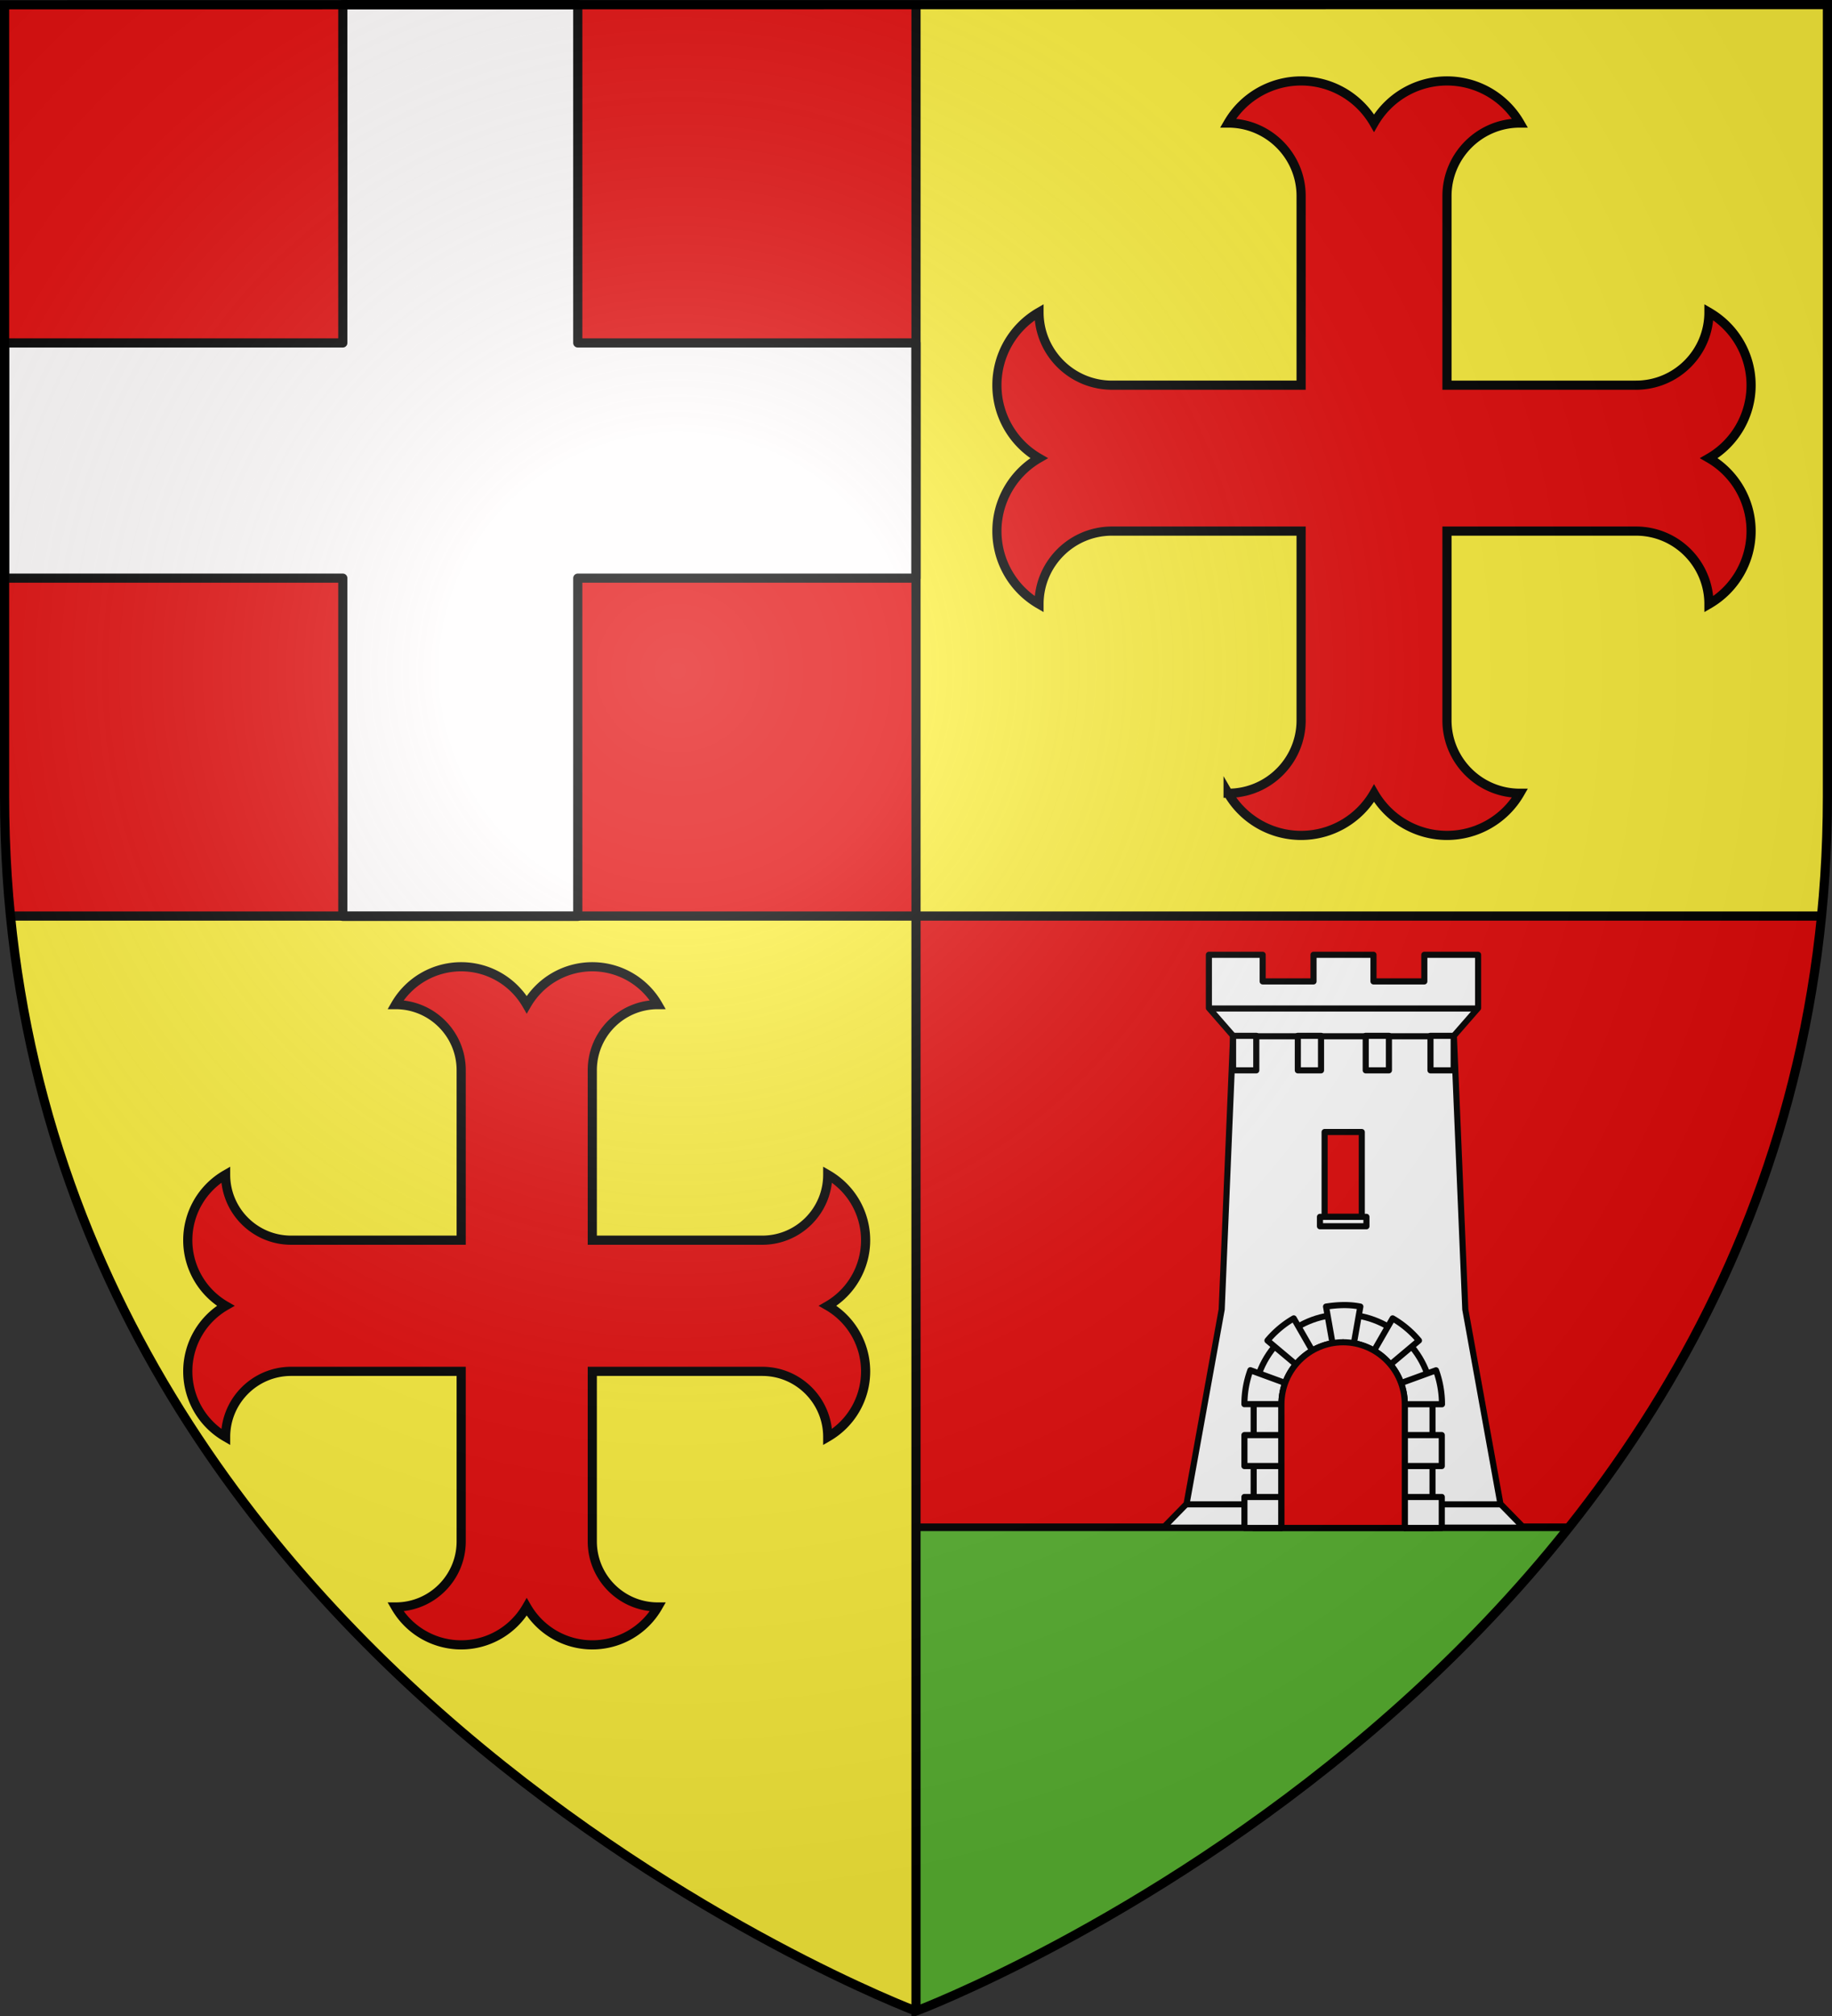
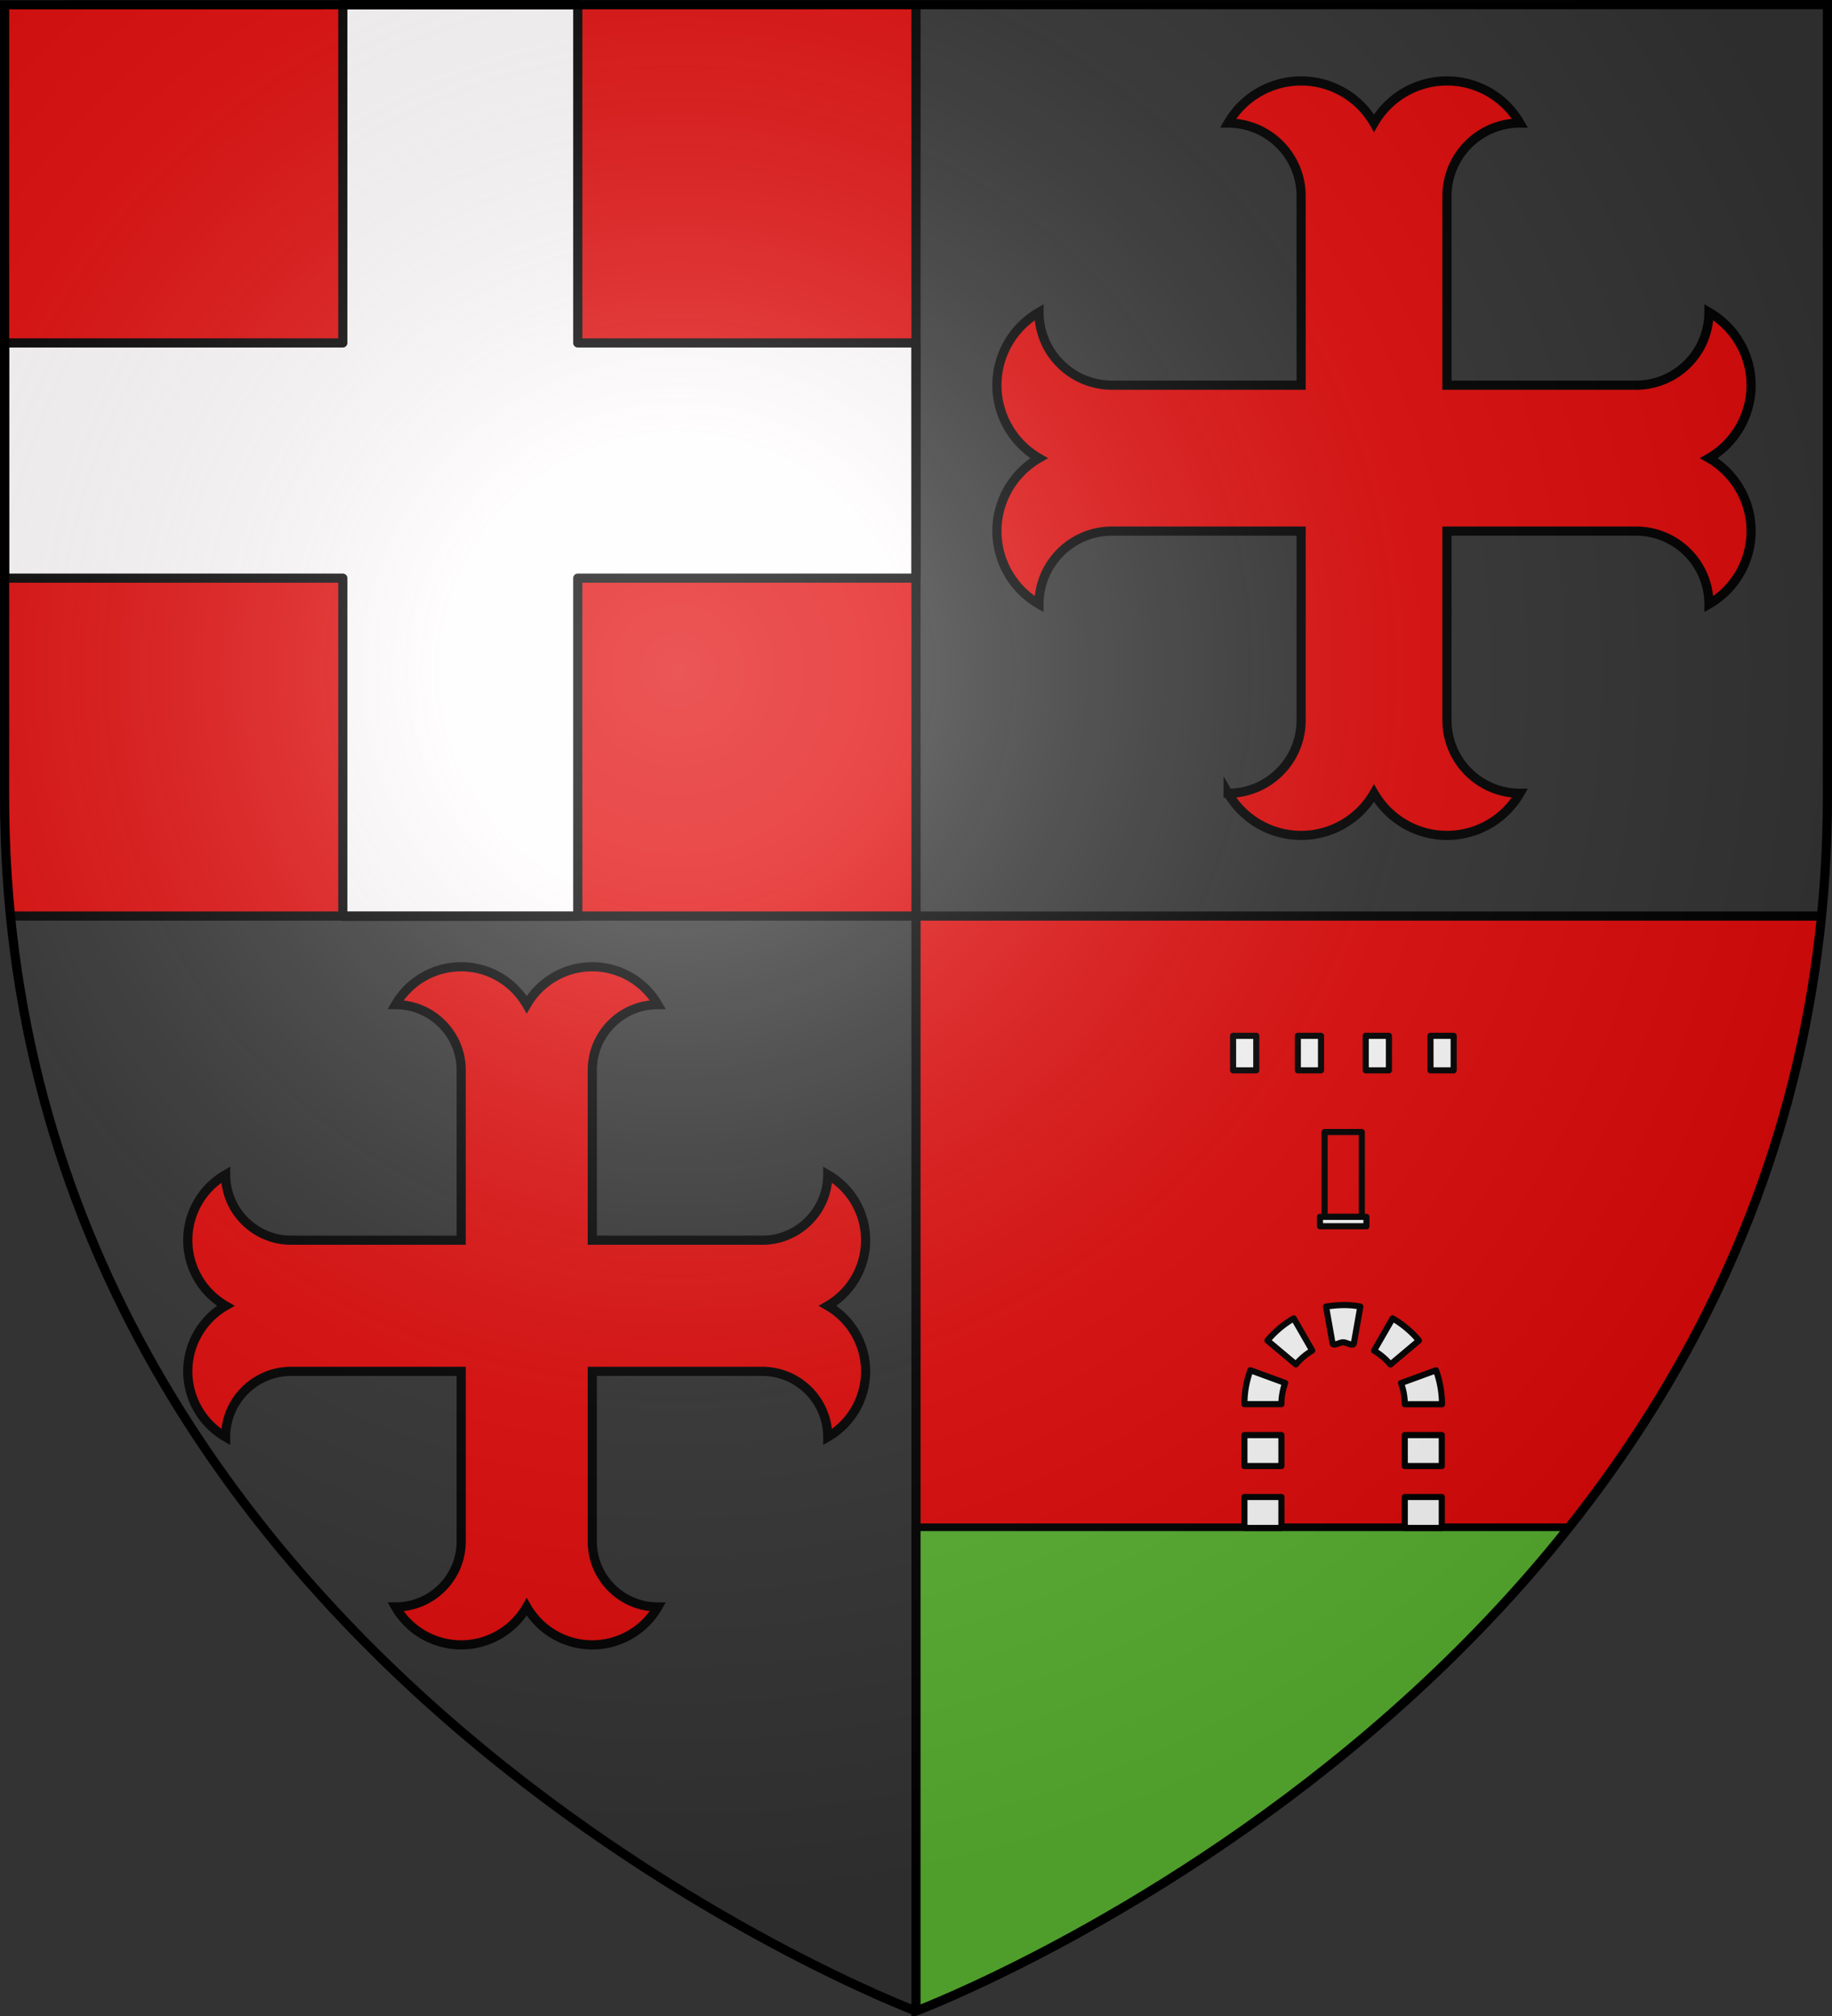
<svg xmlns="http://www.w3.org/2000/svg" width="600" height="660">
  <rect width="100%" height="100%" fill="#333333" stroke="none" />
  <radialGradient id="a" cx="221.445" cy="226.331" r="300" gradientTransform="matrix(1.353 0 0 1.349 -77.63 -85.747)" gradientUnits="userSpaceOnUse">
    <stop offset="0" stop-color="#fff" stop-opacity=".314" />
    <stop offset=".19" stop-color="#fff" stop-opacity=".251" />
    <stop offset=".6" stop-color="#6b6b6b" stop-opacity=".125" />
    <stop offset="1" stop-opacity=".125" />
  </radialGradient>
  <g fill-rule="evenodd">
-     <path fill="#fcef3c" d="M598.5 1.5v259.246A395 395 0 0 1 596.563 300H300V1.5zM300 300v358.5S29.007 556.446 3.438 300z" />
    <path fill="#e20909" d="M300 300v358.396S570.894 556.401 596.553 300zM1.5 1.5v259.246c0 13.518.669 26.504 1.937 39.254H300V1.5z" />
  </g>
  <path d="M112.273 1.5v110.773H1.5v77h110.773V300h76.954V189.273H300v-77H189.227V1.5z" style="opacity:.99;fill:#fff;stroke:#000;stroke-width:3;stroke-linecap:round;stroke-linejoin:round" />
  <path fill="#5ab532" fill-rule="evenodd" d="M300 500v158.396S425.629 611.131 513.885 500z" />
  <path fill="none" stroke="#000" stroke-width="2.5" d="M300 500h213.885" />
  <g stroke="#000">
    <path fill="#e20909" stroke-width="3" d="M426.128 26.5c-9.854 0-18.981 5.253-23.909 13.787 13.193 0 23.91 10.701 23.91 23.895v61.916H364.18c-13.193 0-23.894-10.686-23.894-23.879A27.56 27.56 0 0 0 326.5 126.1a27.59 27.59 0 0 0 13.787 23.894 27.56 27.56 0 0 0-13.787 23.879c0 9.854 5.253 18.981 13.787 23.909 0-13.193 10.701-23.91 23.894-23.91h61.947v61.948c0 13.193-10.716 23.879-23.909 23.879a27.63 27.63 0 0 0 23.91 13.802 27.58 27.58 0 0 0 23.878-13.802 27.6 27.6 0 0 0 23.895 13.802 27.58 27.58 0 0 0 23.879-13.802c-13.193 0-23.88-10.686-23.88-23.88v-61.946h61.917c13.194 0 23.88 10.716 23.88 23.909a27.63 27.63 0 0 0 13.802-23.91 27.58 27.58 0 0 0-13.802-23.878 27.6 27.6 0 0 0 13.802-23.895 27.58 27.58 0 0 0-13.802-23.879c0 13.193-10.686 23.88-23.88 23.88h-61.916V64.181c0-13.194 10.686-23.895 23.879-23.895A27.56 27.56 0 0 0 473.9 26.5a27.59 27.59 0 0 0-23.894 13.787A27.56 27.56 0 0 0 426.128 26.5z" />
    <g fill="#fff" stroke-width="2.38">
-       <path stroke-linejoin="round" d="M18.768 1v20.73l9.45 10.813-4.458 106.523-13.696 75.684L1 224h140.5l-9.064-9.25-13.696-75.684-4.459-106.523 9.45-10.813V1h-20.967v10.365H82.938V1H59.563v10.365H39.736V1z" transform="matrix(.84 0 0 .841 380.16 311.738)" />
      <path fill="#e20909" stroke-linejoin="round" stroke-width="1.977" d="M293.971 538.138h12.057v27.413h-12.057z" transform="matrix(1.01 0 0 1.013 136.911 -174.528)" />
-       <path stroke-width="1.977" d="M264.228 507.193h71.544m7.855-8.976h-87.256m-7.235 160.24h101.728" transform="matrix(1.01 0 0 1.013 136.911 -174.528)" />
      <path stroke-linejoin="round" stroke-width="1.977" d="M292.465 565.55h15.07v3.041h-15.07z" transform="matrix(1.01 0 0 1.013 136.911 -174.528)" />
      <path stroke-linejoin="round" stroke-width="2.378" d="M29.547 31.697v13.436h9.035V31.697zm25.215 0v13.436h9.035V31.697zm26.441 0v13.436h9.035V31.697zm25.215 0v13.436h9.035V31.697z" transform="matrix(.841 0 0 .841 378.997 312.45)" />
-       <path stroke-linejoin="round" stroke-width="1.977" d="M299.97 597.083c-16.009 0-29 12.992-29 29v40h9v-40c0-11.04 8.96-20 20-20s20 8.96 20 20v40h9v-40c0-16.008-12.993-29-29-29z" transform="matrix(1.01 0 0 1.013 136.911 -174.528)" />
      <path stroke-linejoin="round" stroke-width="1.977" d="m294.438 594.552 2.094 11.812c.204 1.156 2.311-.29 3.469-.27s3.265 1.448 3.468.301l2.094-11.843c-1.852-.37-3.707-.51-5.563-.486-1.855.022-3.71.207-5.562.486zm-10.469 3.812a31.9 31.9 0 0 0-8.531 7.156l9.219 7.72a20.1 20.1 0 0 1 5.312-4.47zm32.063 0L310 608.802a20.1 20.1 0 0 1 5.313 4.468l9.25-7.75a31.9 31.9 0 0 0-8.531-7.156zm-46.125 16.75a31.9 31.9 0 0 0-1.938 10.969h12c0-2.408.438-4.705 1.219-6.844zm60.187.031-11.344 4.125a19.9 19.9 0 0 1 1.22 6.813v.031h12.062a31.9 31.9 0 0 0-1.938-10.969zm-62.125 20.938v10h12v-10zm52 0v10h12v-10zm-52 20v10h12v-10zm52 0v10h12v-10z" transform="matrix(1.01 0 0 1.013 136.911 -174.528)" />
-       <path fill="#e20909" stroke-linejoin="round" stroke-width="1.977" d="M299.97 606.083c-11.04 0-20 8.96-20 20v40h40v-40c0-11.04-8.96-20-20-20z" transform="matrix(1.01 0 0 1.013 136.911 -174.528)" />
    </g>
    <g stroke-width="3">
      <path fill="#e20909" d="M151.044 316.5a24.82 24.82 0 0 0-21.489 12.392c11.858 0 21.49 9.617 21.49 21.476v55.65H95.367c-11.859 0-21.476-9.605-21.476-21.463A24.77 24.77 0 0 0 61.5 406.018a24.8 24.8 0 0 0 12.392 21.475A24.77 24.77 0 0 0 61.5 448.956c0 8.857 4.721 17.06 12.392 21.489 0-11.858 9.617-21.49 21.476-21.49h55.676v55.677c0 11.859-9.63 21.463-21.489 21.463a24.83 24.83 0 0 0 21.49 12.405 24.79 24.79 0 0 0 21.462-12.405 24.81 24.81 0 0 0 21.475 12.405 24.79 24.79 0 0 0 21.463-12.405c-11.858 0-21.463-9.604-21.463-21.463v-55.676h55.65c11.859 0 21.463 9.63 21.463 21.489a24.83 24.83 0 0 0 12.405-21.49 24.79 24.79 0 0 0-12.405-21.462 24.81 24.81 0 0 0 12.405-21.475 24.79 24.79 0 0 0-12.405-21.463c0 11.858-9.604 21.463-21.463 21.463h-55.65v-55.65c0-11.859 9.605-21.476 21.463-21.476a24.77 24.77 0 0 0-21.463-12.392 24.8 24.8 0 0 0-21.475 12.392 24.77 24.77 0 0 0-21.463-12.392z" />
      <path fill="none" d="M3 299.896h592.713M300 658.396v-657" />
    </g>
  </g>
  <path fill="url(#a)" fill-rule="evenodd" d="M300 658.5s298.5-112.32 298.5-397.772V2.176H1.5v258.552C1.5 546.18 300 658.5 300 658.5" />
  <path fill="none" stroke="#000" stroke-width="3" d="M300 658.397S1.5 546.095 1.5 260.688V1.558l597-.058v259.188c0 285.407-298.5 397.71-298.5 397.71z" />
</svg>